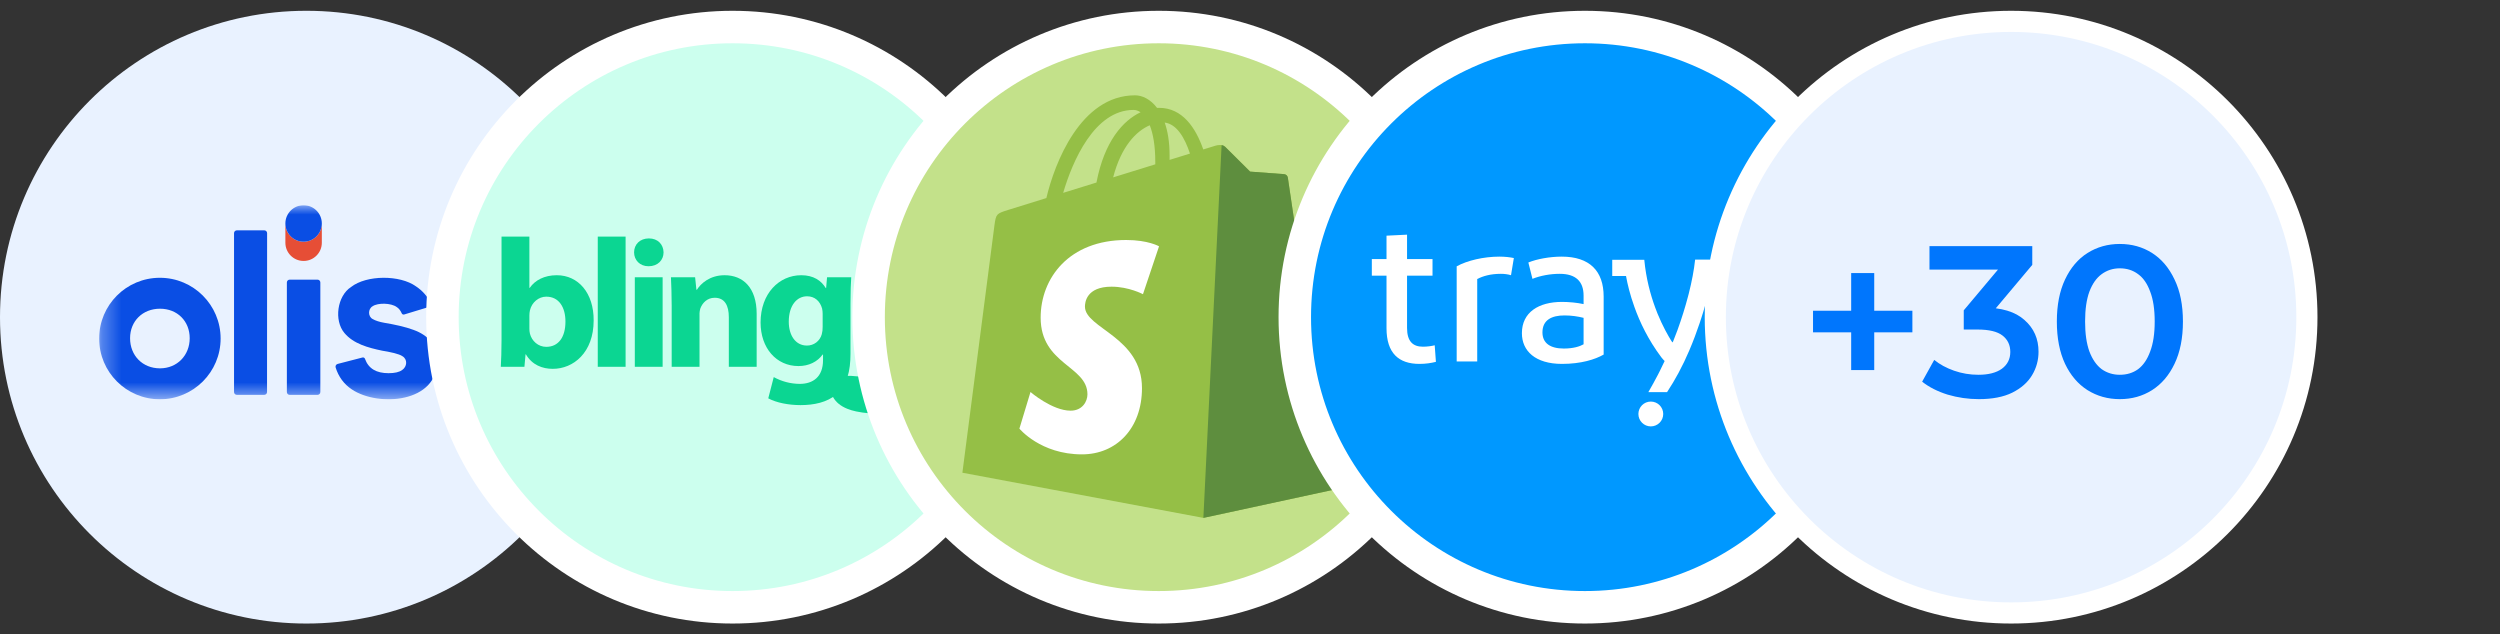
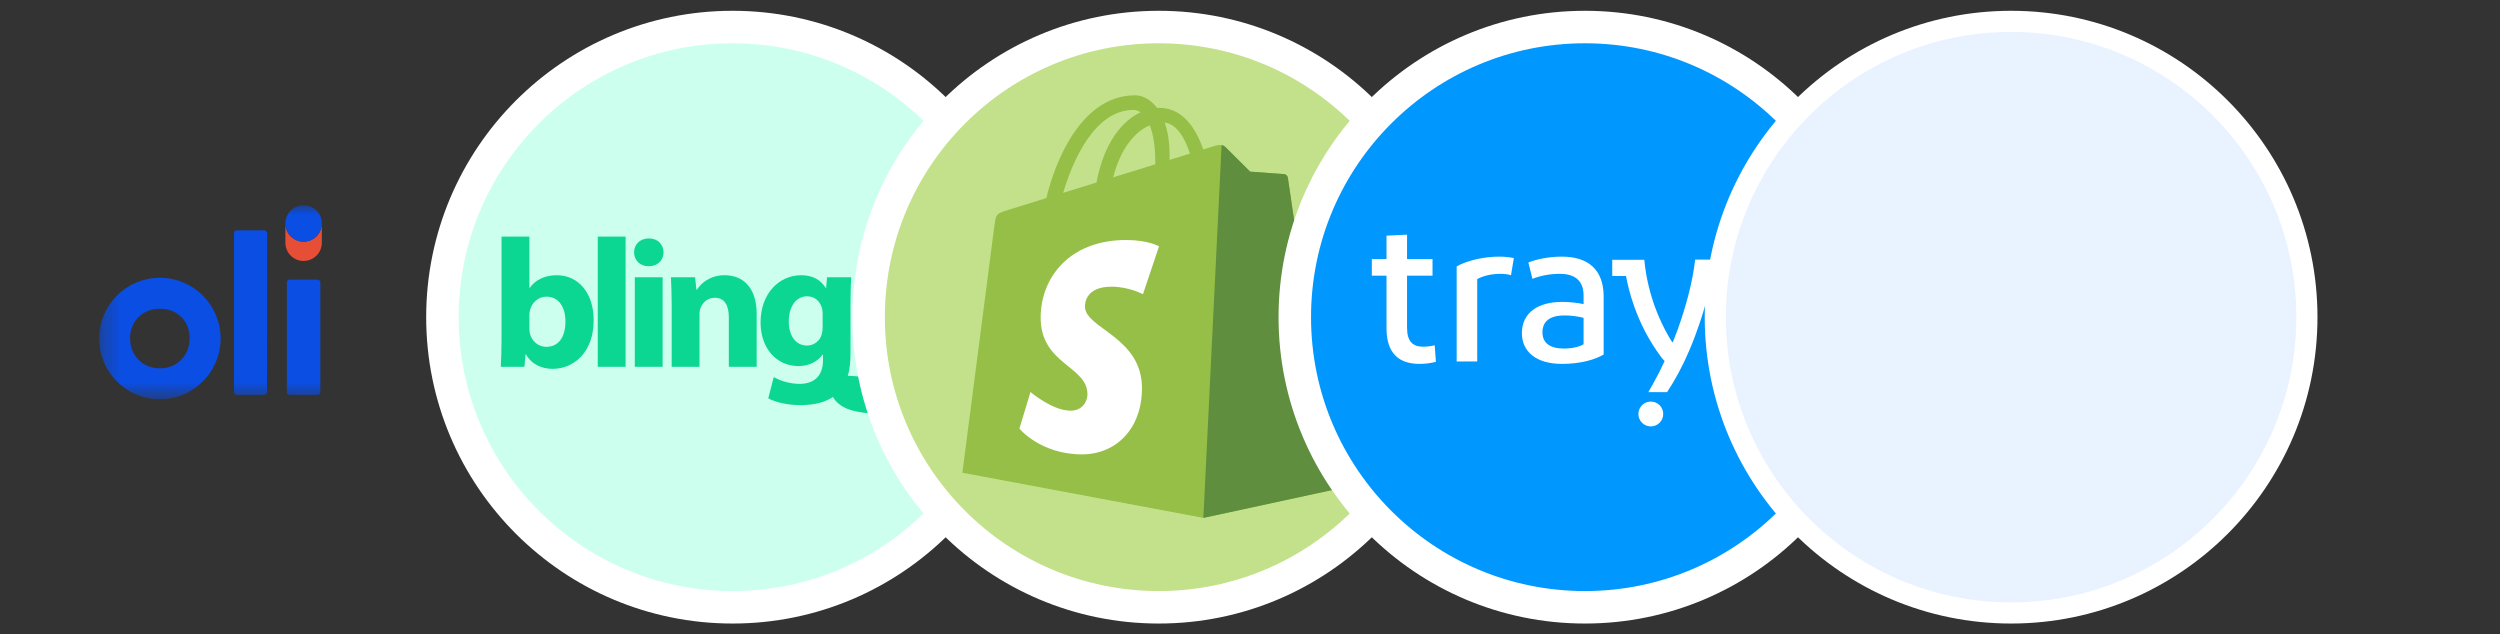
<svg xmlns="http://www.w3.org/2000/svg" width="134" height="34" viewBox="0 0 134 34" fill="none">
  <rect x="0" y="0" width="134" height="34" fill="#333333" stroke="none" />
-   <circle cx="16.422" cy="17" r="16.422" fill="#E9F2FF" />
  <g clip-path="url(#clip0_6682_599)">
    <mask id="mask0_6682_599" style="mask-type:luminance" maskUnits="userSpaceOnUse" x="5" y="11" width="23" height="11">
      <path d="M27.338 11H5.313V21.401H27.338V11Z" fill="white" />
    </mask>
    <g mask="url(#mask0_6682_599)">
      <path d="M27.188 16.712H25.788L25.782 18.671C25.782 19.613 26.586 19.805 27.196 19.83C27.276 19.833 27.338 19.9 27.338 19.98V21.249C27.338 21.334 27.268 21.401 27.183 21.399C26.127 21.374 25.248 21.088 24.725 20.55C23.991 19.797 24.008 18.935 24.014 18.86L24.029 13.445C24.029 13.362 24.097 13.296 24.179 13.296H25.649C25.733 13.296 25.8 13.364 25.799 13.447L25.787 15.227H27.187C27.27 15.227 27.337 15.294 27.337 15.378V16.562C27.337 16.645 27.27 16.712 27.187 16.712" fill="#0A4EE4" />
      <path d="M14.313 21.014L14.317 12.497C14.317 12.414 14.25 12.346 14.167 12.346H12.694C12.612 12.346 12.544 12.414 12.544 12.496V21.014C12.544 21.097 12.612 21.164 12.694 21.164H14.163C14.246 21.164 14.313 21.097 14.313 21.014" fill="#0A4EE4" />
-       <path d="M22.177 17.686C21.726 17.517 21.128 17.389 20.6 17.302C20.338 17.256 20.129 17.189 19.978 17.102C19.72 16.971 19.717 16.563 19.971 16.415C20.26 16.219 20.965 16.237 21.263 16.457C21.377 16.525 21.469 16.649 21.534 16.797C21.556 16.847 21.612 16.872 21.663 16.857L22.99 16.453C23.079 16.426 23.121 16.326 23.081 16.243C22.914 15.889 22.654 15.588 22.299 15.351C21.433 14.726 19.646 14.735 18.817 15.383C18.074 15.862 17.889 17.174 18.463 17.851C18.949 18.43 19.732 18.638 20.491 18.798C20.494 18.798 20.496 18.799 20.499 18.799C20.829 18.851 21.394 18.962 21.572 19.094C21.854 19.262 21.825 19.652 21.554 19.834C21.402 19.946 21.157 20.003 20.825 20.003C20.183 20.002 19.754 19.769 19.561 19.229C19.543 19.178 19.485 19.148 19.433 19.161L18.096 19.507C18.014 19.529 17.965 19.615 17.99 19.696C18.14 20.183 18.43 20.587 18.856 20.871C20.285 21.831 23.472 21.584 23.425 19.335C23.425 18.897 23.311 18.541 23.083 18.28C22.861 18.024 22.556 17.824 22.177 17.687" fill="#0A4EE4" />
      <path d="M15.376 15.139V21.014C15.376 21.097 15.443 21.165 15.526 21.165H17.02C17.103 21.165 17.17 21.097 17.17 21.014V15.139C17.17 15.056 17.103 14.989 17.02 14.989H15.526C15.443 14.989 15.376 15.056 15.376 15.139Z" fill="#0A4EE4" />
      <path d="M16.273 12.955C15.733 12.955 15.296 12.517 15.296 11.978V13.01C15.296 13.55 15.734 13.987 16.273 13.987C16.813 13.987 17.25 13.55 17.25 13.01V11.978C17.25 12.518 16.813 12.955 16.273 12.955Z" fill="#E64E36" />
      <path d="M16.273 12.955C16.813 12.955 17.25 12.517 17.25 11.978C17.25 11.438 16.813 11 16.273 11C15.733 11 15.296 11.438 15.296 11.977C15.296 12.517 15.734 12.955 16.273 12.955" fill="#0A4EE4" />
      <path d="M8.576 19.743C7.646 19.743 6.972 19.064 6.972 18.128C6.972 17.212 7.646 16.547 8.576 16.547C9.505 16.547 10.168 17.212 10.168 18.128C10.168 19.044 9.498 19.743 8.576 19.743ZM8.569 14.889C6.772 14.889 5.314 16.347 5.314 18.145C5.314 19.943 6.772 21.401 8.569 21.401C10.367 21.401 11.825 19.943 11.825 18.145C11.825 16.347 10.367 14.889 8.569 14.889" fill="#0A4EE4" />
    </g>
  </g>
  <circle cx="39.265" cy="17" r="15.551" fill="#CCFFEE" stroke="white" stroke-width="1.741" />
  <g clip-path="url(#clip1_6682_599)">
    <path d="M26.882 18.228C26.882 18.767 26.863 19.346 26.843 19.661H28.109L28.169 18.993H28.188C28.522 19.562 29.071 19.77 29.631 19.77C30.73 19.77 31.82 18.904 31.82 17.177C31.83 15.704 30.995 14.752 29.846 14.752C29.179 14.752 28.678 15.018 28.394 15.43H28.375V12.681H26.882V18.227V18.228ZM28.375 16.912C28.374 16.819 28.384 16.727 28.404 16.637C28.502 16.205 28.875 15.901 29.278 15.901C29.974 15.901 30.308 16.489 30.308 17.235C30.308 18.099 29.915 18.591 29.278 18.591C28.846 18.591 28.502 18.276 28.404 17.884C28.383 17.797 28.373 17.708 28.375 17.618V16.912ZM32.04 19.661H33.532V12.681H32.04V19.661ZM35.517 19.661V14.861H34.026V19.661H35.517ZM34.782 12.779C34.3 12.779 33.987 13.103 33.987 13.525C33.987 13.937 34.291 14.271 34.762 14.271C35.263 14.271 35.567 13.937 35.567 13.525C35.557 13.103 35.263 12.779 34.781 12.779H34.782ZM36.002 19.661H37.494V16.892C37.488 16.766 37.505 16.64 37.543 16.52C37.651 16.245 37.897 15.96 38.309 15.96C38.849 15.96 39.065 16.382 39.065 17V19.661H40.557V16.823C40.557 15.41 39.821 14.752 38.839 14.752C38.034 14.752 37.553 15.213 37.356 15.528H37.327L37.258 14.861H35.963C35.982 15.292 36.002 15.793 36.002 16.391V19.661ZM45.586 16.294C45.586 15.577 45.606 15.174 45.626 14.861H44.33L44.28 15.44H44.261C44.016 15.038 43.603 14.752 42.946 14.752C41.758 14.752 40.767 15.734 40.767 17.285C40.767 18.659 41.611 19.621 42.798 19.621C43.348 19.621 43.81 19.396 44.094 19.003H44.114V19.307C44.114 20.202 43.574 20.576 42.867 20.576C42.379 20.573 41.9 20.448 41.473 20.212L41.179 21.351C41.61 21.586 42.268 21.714 42.907 21.714C43.613 21.714 44.33 21.576 44.85 21.125C45.4 20.643 45.586 19.888 45.586 18.963V16.294ZM44.094 17.521C44.098 17.657 44.081 17.792 44.045 17.923C43.997 18.096 43.893 18.249 43.749 18.358C43.605 18.466 43.43 18.524 43.25 18.522C42.632 18.522 42.278 17.962 42.278 17.245C42.278 16.372 42.71 15.881 43.26 15.881C43.672 15.881 43.957 16.146 44.065 16.539C44.084 16.629 44.094 16.721 44.094 16.813V17.521Z" fill="#0BD692" />
    <path d="M51.843 13.319C51.343 13.811 50.819 14.509 50.271 15.411C49.726 16.306 49.255 17.243 48.863 18.214C48.659 18.715 48.488 19.229 48.35 19.752C48.129 19.726 47.852 19.702 47.518 19.68C47.218 19.659 46.917 19.658 46.616 19.675C46.538 18.697 46.625 17.558 46.876 16.259C47.021 15.51 47.187 14.905 47.374 14.444C47.493 14.15 47.612 13.936 47.732 13.799C47.196 13.672 46.811 13.589 46.573 13.55C46.573 13.419 46.639 13.196 46.768 12.878C46.806 12.781 46.852 12.688 46.906 12.599C46.915 12.576 46.938 12.573 46.976 12.588C46.982 12.589 47.012 12.604 47.061 12.629C47.113 12.654 47.15 12.671 47.176 12.681C47.65 12.874 48.411 13.034 49.458 13.161C50.47 13.283 51.255 13.319 51.813 13.269C51.822 13.273 51.831 13.28 51.836 13.289C51.842 13.298 51.844 13.309 51.843 13.319H51.843ZM48.21 21.79C48.124 22.002 47.81 22.124 47.27 22.159C46.808 22.185 46.345 22.149 45.892 22.053C45.73 22.02 45.571 21.973 45.417 21.912C45.063 21.769 44.809 21.563 44.657 21.293C44.506 21.024 44.479 20.77 44.576 20.53C44.688 20.253 45.037 20.123 45.623 20.147C46.095 20.165 46.56 20.264 46.998 20.439C47.457 20.626 47.798 20.855 48.02 21.125C48.225 21.372 48.289 21.595 48.21 21.79Z" fill="#0BD692" />
  </g>
  <circle cx="62.108" cy="17" r="15.551" fill="#C3E18A" stroke="white" stroke-width="1.741" />
  <g clip-path="url(#clip2_6682_599)">
    <path d="M69.028 9.519C69.02 9.47 68.997 9.426 68.961 9.393C68.925 9.359 68.879 9.339 68.83 9.335L67.007 9.199L65.665 7.865C65.531 7.732 65.273 7.773 65.172 7.802L64.495 8.011C64.091 6.849 63.379 5.78 62.124 5.78C62.09 5.78 62.055 5.781 62.019 5.784C61.663 5.313 61.221 5.109 60.839 5.109C57.918 5.109 56.522 8.76 56.085 10.616C54.95 10.967 54.144 11.218 54.041 11.251C53.407 11.449 53.387 11.469 53.304 12.066C53.241 12.518 51.584 25.338 51.584 25.338L64.502 27.759L71.502 26.245L69.028 9.519ZM63.782 8.232L62.689 8.57L62.69 8.334C62.69 7.612 62.59 7.03 62.428 6.569C63.075 6.652 63.505 7.387 63.782 8.232ZM61.627 6.714C61.806 7.164 61.923 7.81 61.923 8.682L61.923 8.808L59.665 9.507C60.1 7.829 60.915 7.02 61.627 6.714ZM60.759 5.892C60.885 5.892 61.012 5.934 61.134 6.018C60.197 6.459 59.194 7.568 58.77 9.784L56.986 10.337C57.482 8.647 58.661 5.892 60.759 5.892Z" fill="#95BF46" />
    <path d="M68.831 9.334L67.007 9.198L65.665 7.865C65.613 7.818 65.548 7.788 65.478 7.779L64.501 27.759L71.501 26.245C71.501 26.245 69.043 9.633 69.028 9.518C69.02 9.47 68.997 9.426 68.961 9.392C68.925 9.359 68.879 9.339 68.831 9.334Z" fill="#5E8E3E" />
    <path d="M62.125 13.202L61.263 15.769C61.263 15.769 60.507 15.366 59.58 15.366C58.221 15.366 58.153 16.219 58.153 16.433C58.153 17.605 61.21 18.054 61.21 20.802C61.21 22.963 59.839 24.354 57.991 24.354C55.773 24.354 54.64 22.974 54.64 22.974L55.234 21.012C55.234 21.012 56.399 22.012 57.383 22.012C58.025 22.012 58.287 21.507 58.287 21.137C58.287 19.607 55.779 19.539 55.779 17.026C55.779 14.911 57.298 12.864 60.362 12.864C61.542 12.864 62.125 13.202 62.125 13.202Z" fill="white" />
  </g>
  <circle cx="84.952" cy="17" r="15.551" fill="#0098FF" stroke="white" stroke-width="1.741" />
  <g clip-path="url(#clip3_6682_599)">
-     <path d="M88.885 13.907C88.885 16.064 90.129 18.137 90.618 18.858C90.733 19.03 90.927 19.131 91.132 19.131H94.284C94.491 19.131 94.682 19.027 94.797 18.858C95.286 18.137 96.53 16.064 96.53 13.907H88.885Z" fill="#0098FF" />
    <path d="M89.174 19.3C89.157 19.28 89.137 19.26 89.121 19.241C89.137 19.263 89.157 19.283 89.174 19.3Z" fill="white" />
    <path d="M86.416 14.794H87.155C87.234 15.23 87.371 15.803 87.601 16.446C87.371 15.803 87.236 15.23 87.155 14.794H86.416Z" fill="white" />
    <path d="M88.351 21.021C88.531 20.718 88.7 20.406 88.862 20.092C88.702 20.409 88.531 20.718 88.351 21.021Z" fill="white" />
-     <path d="M89.227 19.353C89.14 19.544 89.047 19.732 88.952 19.92C89.045 19.732 89.137 19.544 89.227 19.353Z" fill="white" />
    <path d="M91.638 15.46C91.862 14.531 91.952 13.916 91.952 13.916H90.859C90.798 14.475 90.683 15.09 90.517 15.741C90.506 15.789 90.494 15.834 90.48 15.882C90.326 16.469 90.135 17.081 89.91 17.702C89.832 17.918 89.747 18.137 89.657 18.356C89.646 18.342 89.632 18.331 89.621 18.317C89.612 18.308 89.604 18.3 89.596 18.291C89.405 17.985 89.121 17.485 88.849 16.823C88.843 16.806 88.835 16.789 88.829 16.772C88.792 16.679 88.756 16.584 88.719 16.486C88.458 15.778 88.228 14.915 88.135 13.935V13.927H86.416V14.795H87.155C87.234 15.23 87.371 15.803 87.602 16.446C87.896 17.275 88.349 18.216 89.034 19.134C89.059 19.171 89.09 19.207 89.121 19.241C89.138 19.261 89.157 19.28 89.174 19.3C89.191 19.317 89.208 19.334 89.225 19.35C89.138 19.541 89.045 19.73 88.95 19.918C88.922 19.974 88.891 20.033 88.863 20.089C88.7 20.404 88.528 20.715 88.351 21.019H89.354C89.576 20.684 89.781 20.336 89.972 19.982C90.183 19.589 90.374 19.188 90.545 18.786C90.761 18.28 90.947 17.78 91.107 17.303C91.138 17.207 91.168 17.112 91.199 17.019C91.23 16.927 91.258 16.834 91.287 16.741C91.371 16.466 91.444 16.202 91.511 15.955C91.553 15.797 91.593 15.646 91.626 15.502C91.629 15.491 91.635 15.477 91.638 15.46Z" fill="white" />
    <path d="M88.483 22.855C88.851 22.855 89.149 22.557 89.149 22.19C89.149 21.822 88.851 21.524 88.483 21.524C88.116 21.524 87.818 21.822 87.818 22.19C87.818 22.557 88.116 22.855 88.483 22.855Z" fill="white" />
    <path d="M94.494 22.855C94.862 22.855 95.159 22.557 95.159 22.19C95.159 21.822 94.862 21.524 94.494 21.524C94.126 21.524 93.828 21.822 93.828 22.19C93.828 22.557 94.126 22.855 94.494 22.855Z" fill="white" />
    <path d="M76.083 19.505C74.971 19.505 74.317 18.931 74.317 17.589V14.775H73.53V13.887H74.317V12.632L75.418 12.578V13.887H76.783V14.775H75.418V17.578C75.418 18.302 75.735 18.583 76.269 18.583C76.499 18.583 76.738 18.549 76.9 18.507L76.965 19.395C76.707 19.459 76.423 19.505 76.083 19.505Z" fill="white" />
    <path d="M80.367 13.755C80.673 13.755 80.945 13.789 81.142 13.831L80.99 14.752C80.827 14.699 80.62 14.677 80.445 14.677C79.9 14.677 79.485 14.795 79.179 14.957V19.375H78.078V14.275C78.642 13.963 79.527 13.755 80.367 13.755Z" fill="white" />
    <path d="M83.723 19.505C82.293 19.505 81.574 18.811 81.574 17.859C81.574 16.733 82.479 16.182 83.723 16.182C84.094 16.182 84.54 16.224 84.88 16.3V15.845C84.88 15.087 84.464 14.677 83.602 14.677C83.088 14.677 82.566 14.775 82.139 14.946L81.92 14.07C82.366 13.885 83.066 13.755 83.709 13.755C85.203 13.755 85.956 14.525 85.956 15.898V19.005C85.501 19.266 84.748 19.505 83.723 19.505ZM84.88 18.454V17.036C84.574 16.96 84.237 16.907 83.855 16.907C83.178 16.907 82.675 17.145 82.675 17.817C82.675 18.39 83.091 18.682 83.821 18.682C84.324 18.682 84.672 18.572 84.88 18.454Z" fill="white" />
  </g>
  <circle cx="107.795" cy="17" r="15.855" fill="#E9F2FF" stroke="white" stroke-width="1.133" />
-   <path d="M99.223 19.834V14.636H100.459V19.834H99.223ZM97.178 17.813V16.657H102.504V17.813H97.178ZM106.065 21.394C105.495 21.394 104.937 21.313 104.39 21.151C103.851 20.982 103.397 20.751 103.027 20.458L103.674 19.291C103.967 19.53 104.321 19.723 104.737 19.869C105.153 20.015 105.588 20.088 106.042 20.088C106.581 20.088 107.001 19.98 107.301 19.765C107.602 19.542 107.752 19.241 107.752 18.864C107.752 18.494 107.613 18.202 107.336 17.986C107.059 17.77 106.612 17.663 105.996 17.663H105.257V16.634L107.567 13.885L107.763 14.451H103.42V13.192H108.93V14.197L106.62 16.946L105.834 16.484H106.285C107.278 16.484 108.021 16.707 108.514 17.154C109.015 17.593 109.265 18.159 109.265 18.852C109.265 19.307 109.15 19.726 108.918 20.111C108.687 20.497 108.333 20.808 107.856 21.047C107.386 21.278 106.789 21.394 106.065 21.394ZM113.62 21.394C112.981 21.394 112.404 21.232 111.888 20.909C111.379 20.585 110.979 20.115 110.686 19.499C110.394 18.875 110.247 18.121 110.247 17.235C110.247 16.349 110.394 15.599 110.686 14.982C110.979 14.359 111.379 13.885 111.888 13.562C112.404 13.238 112.981 13.076 113.62 13.076C114.267 13.076 114.845 13.238 115.353 13.562C115.861 13.885 116.262 14.359 116.555 14.982C116.855 15.599 117.005 16.349 117.005 17.235C117.005 18.121 116.855 18.875 116.555 19.499C116.262 20.115 115.861 20.585 115.353 20.909C114.845 21.232 114.267 21.394 113.62 21.394ZM113.62 20.088C113.998 20.088 114.325 19.988 114.602 19.788C114.88 19.58 115.095 19.264 115.249 18.841C115.411 18.417 115.492 17.882 115.492 17.235C115.492 16.581 115.411 16.045 115.249 15.629C115.095 15.206 114.88 14.894 114.602 14.694C114.325 14.486 113.998 14.382 113.62 14.382C113.258 14.382 112.935 14.486 112.65 14.694C112.373 14.894 112.153 15.206 111.992 15.629C111.838 16.045 111.761 16.581 111.761 17.235C111.761 17.882 111.838 18.417 111.992 18.841C112.153 19.264 112.373 19.58 112.65 19.788C112.935 19.988 113.258 20.088 113.62 20.088Z" fill="#0076FD" />
  <defs>
    <clipPath id="clip0_6682_599">
      <rect width="22.05" height="10.422" fill="white" transform="translate(5.313 11)" />
    </clipPath>
    <clipPath id="clip1_6682_599">
      <rect width="25" height="9.589" fill="white" transform="translate(26.843 12.578)" />
    </clipPath>
    <clipPath id="clip2_6682_599">
      <rect width="22.651" height="22.651" fill="white" transform="translate(50.217 5.109)" />
    </clipPath>
    <clipPath id="clip3_6682_599">
      <rect width="23" height="10.32" fill="white" transform="translate(73.53 12.578)" />
    </clipPath>
  </defs>
</svg>